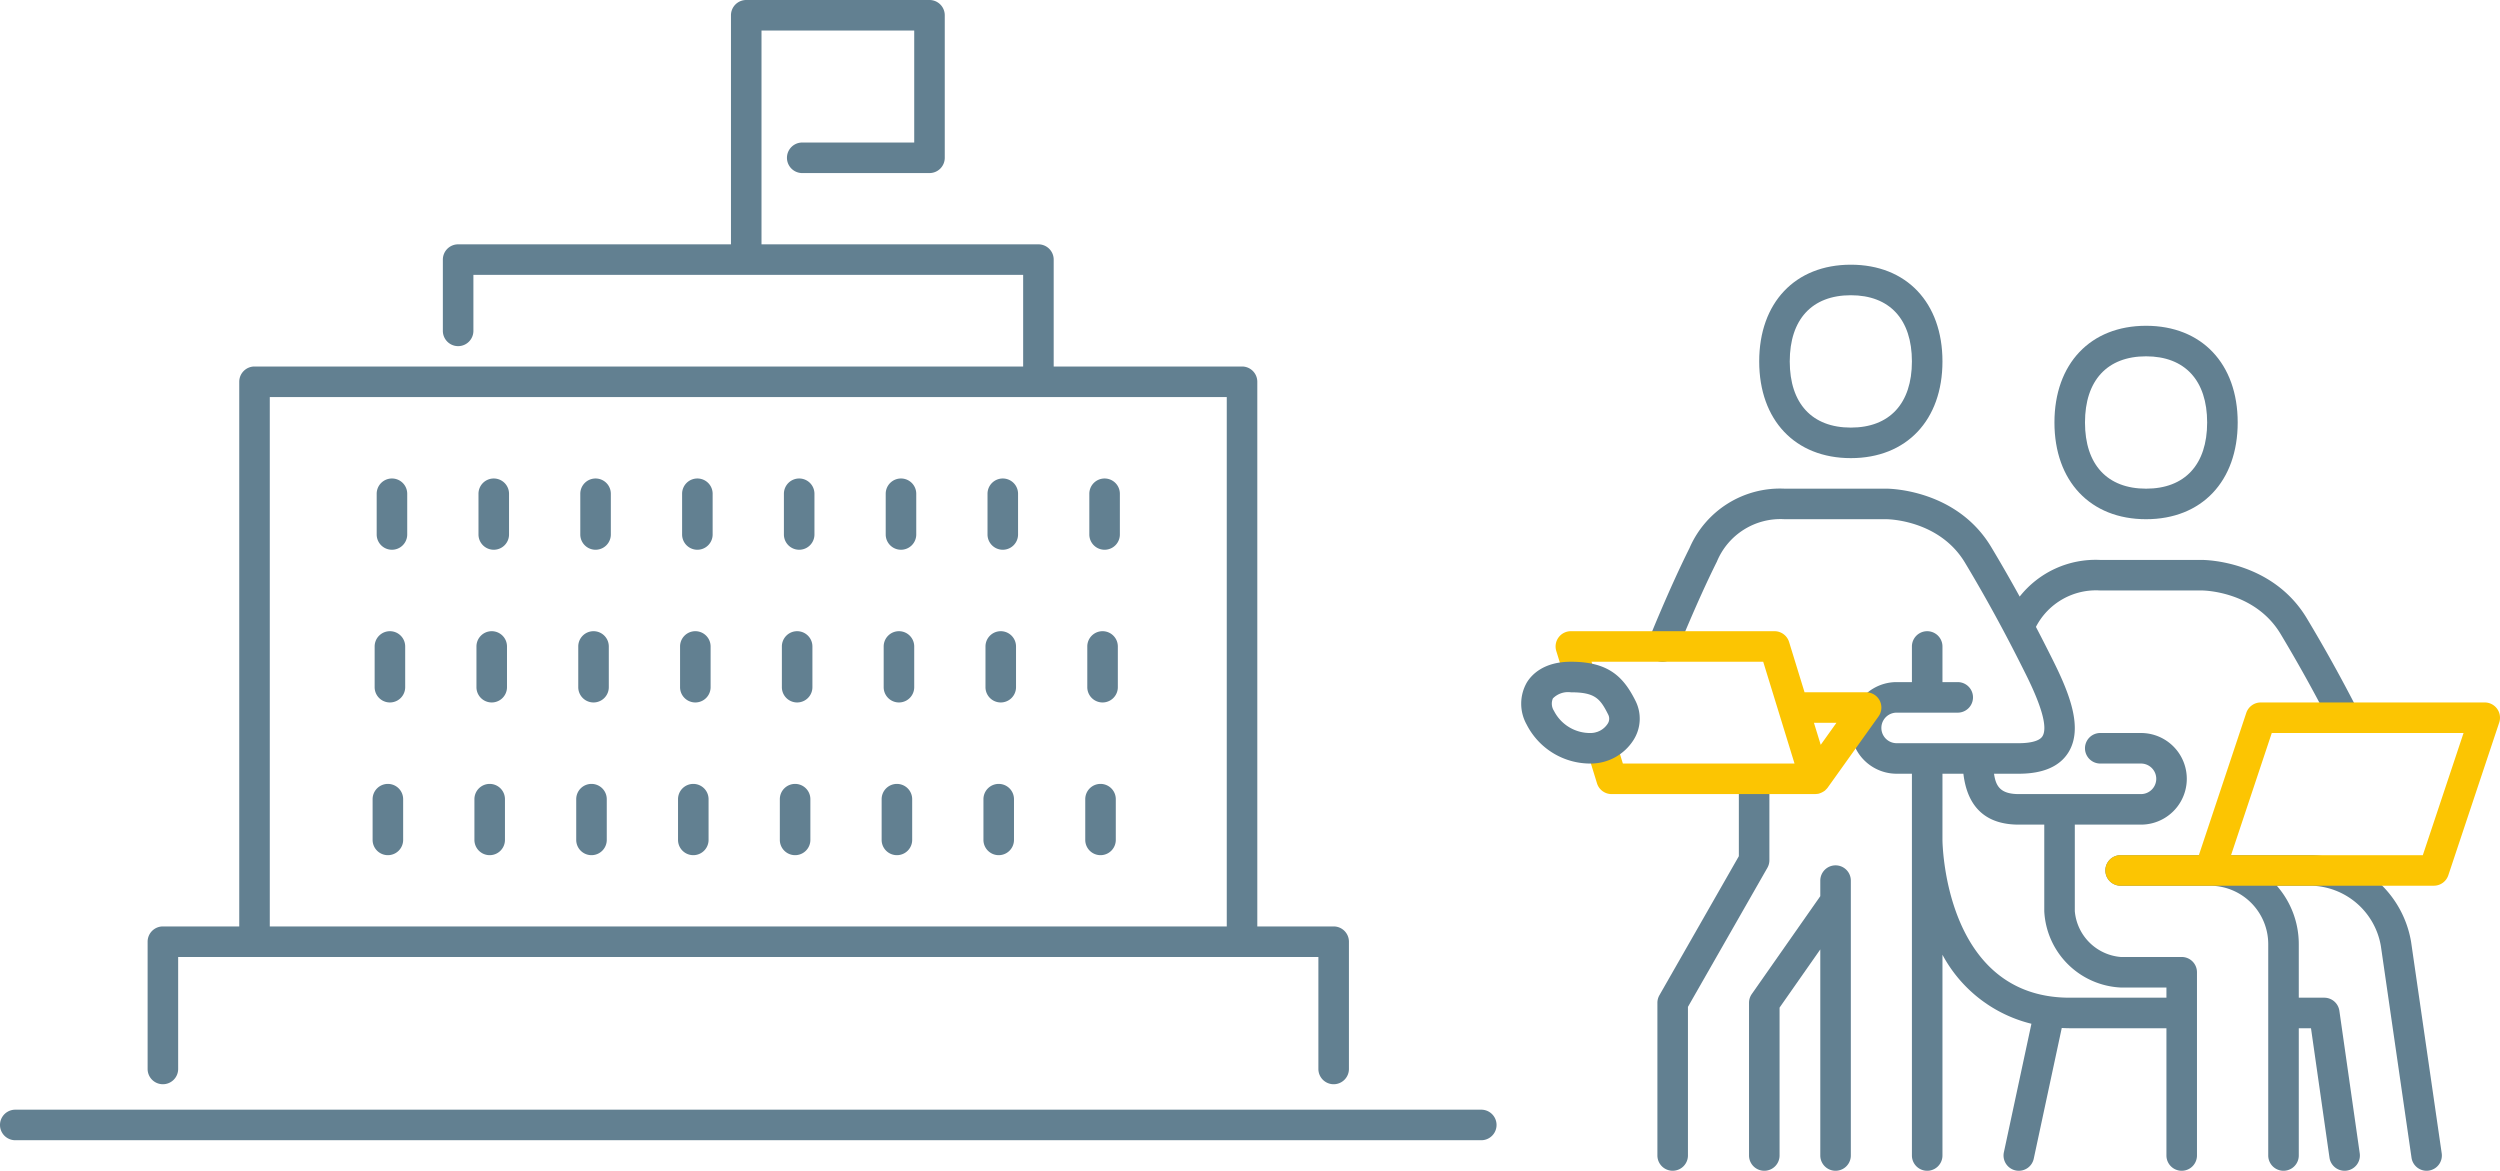
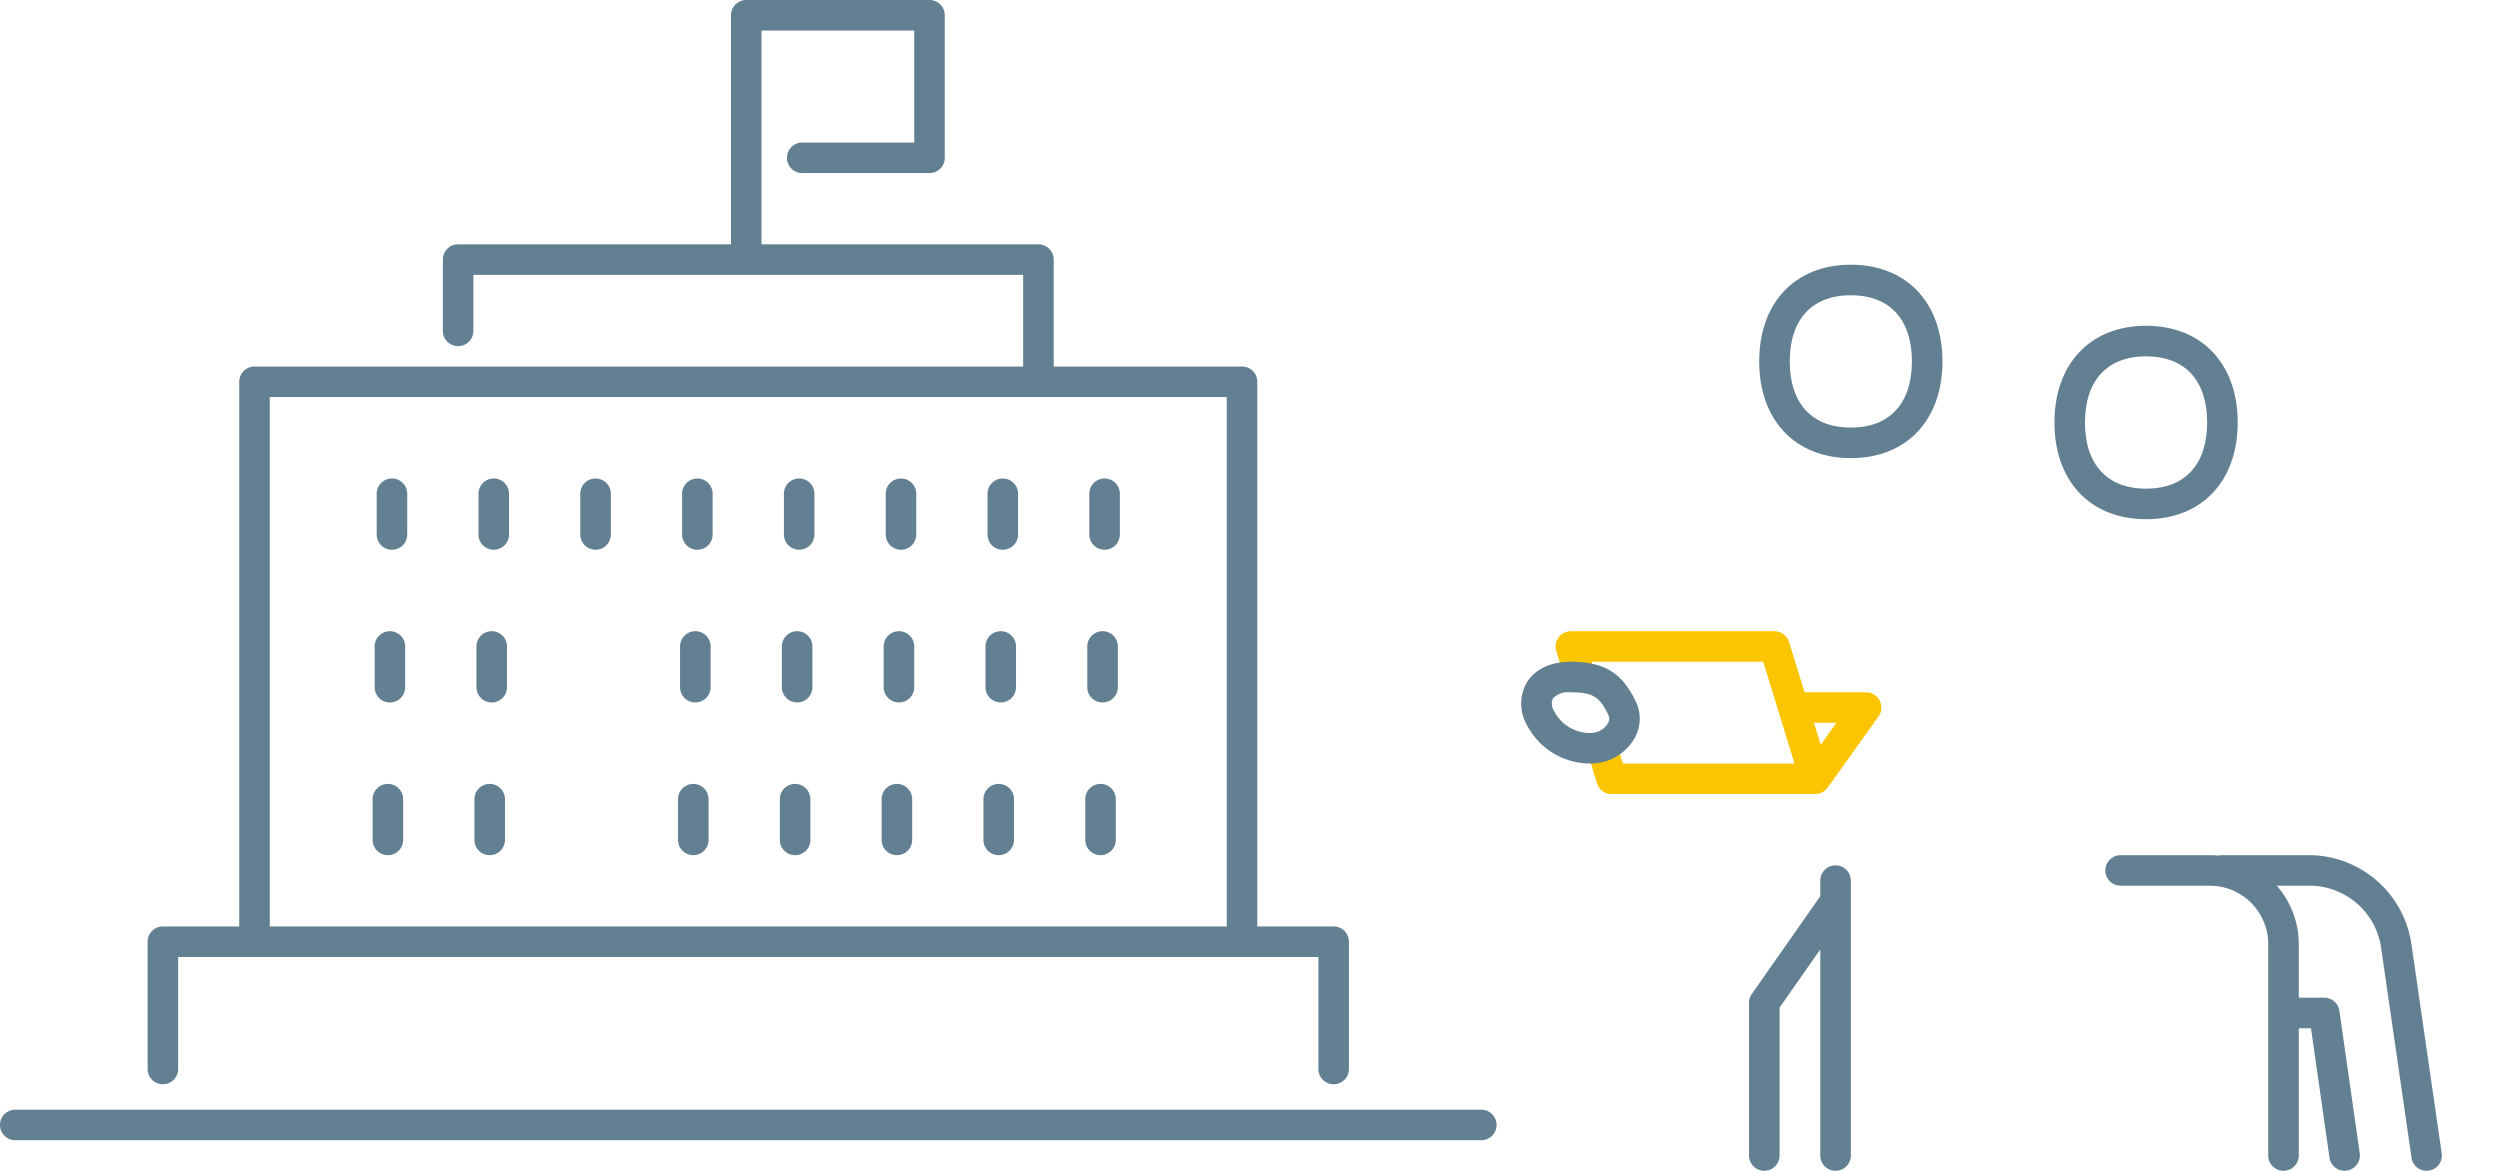
<svg xmlns="http://www.w3.org/2000/svg" width="245.565" height="115" viewBox="0 0 245.565 115">
  <g id="グループ_200" data-name="グループ 200" transform="translate(11952 -12839)">
    <g id="グループ_199" data-name="グループ 199" transform="translate(-12517.2 12739)">
      <path id="パス_629" data-name="パス 629" d="M710.7,209h-144a1.5,1.5,0,0,0,0,3h144a1.5,1.5,0,0,0,0-3Z" fill="#628091" />
      <path id="パス_630" data-name="パス 630" d="M581.2,206.5a1.5,1.5,0,0,0,1.5-1.5V194h112v11a1.5,1.5,0,0,0,3,0V192.5a1.5,1.5,0,0,0-1.5-1.5h-7.5V137.5a1.5,1.5,0,0,0-1.5-1.5H668.7V125.5a1.5,1.5,0,0,0-1.5-1.5H640V103h15v11H644a1.5,1.5,0,0,0,0,3h12.5a1.5,1.5,0,0,0,1.5-1.5v-14a1.5,1.5,0,0,0-1.5-1.5h-18a1.5,1.5,0,0,0-1.5,1.5V124H610.2a1.5,1.5,0,0,0-1.5,1.5v7a1.5,1.5,0,0,0,3,0V127h54v9H590.2a1.5,1.5,0,0,0-1.5,1.5V191h-7.5a1.5,1.5,0,0,0-1.5,1.5V205A1.5,1.5,0,0,0,581.2,206.5ZM591.7,139h94v52h-94Z" fill="#628091" />
      <path id="パス_631" data-name="パス 631" d="M633.7,147a1.5,1.5,0,0,0-1.5,1.5v4a1.5,1.5,0,0,0,3,0v-4A1.5,1.5,0,0,0,633.7,147Z" fill="#628091" />
      <path id="パス_632" data-name="パス 632" d="M653.7,147a1.5,1.5,0,0,0-1.5,1.5v4a1.5,1.5,0,0,0,3,0v-4A1.5,1.5,0,0,0,653.7,147Z" fill="#628091" />
      <path id="パス_633" data-name="パス 633" d="M643.7,147a1.5,1.5,0,0,0-1.5,1.5v4a1.5,1.5,0,0,0,3,0v-4A1.5,1.5,0,0,0,643.7,147Z" fill="#628091" />
      <path id="パス_634" data-name="パス 634" d="M623.7,147a1.5,1.5,0,0,0-1.5,1.5v4a1.5,1.5,0,0,0,3,0v-4A1.5,1.5,0,0,0,623.7,147Z" fill="#628091" />
      <path id="パス_635" data-name="パス 635" d="M663.7,147a1.5,1.5,0,0,0-1.5,1.5v4a1.5,1.5,0,0,0,3,0v-4A1.5,1.5,0,0,0,663.7,147Z" fill="#628091" />
      <path id="パス_636" data-name="パス 636" d="M613.7,147a1.5,1.5,0,0,0-1.5,1.5v4a1.5,1.5,0,0,0,3,0v-4A1.5,1.5,0,0,0,613.7,147Z" fill="#628091" />
      <path id="パス_637" data-name="パス 637" d="M603.7,147a1.5,1.5,0,0,0-1.5,1.5v4a1.5,1.5,0,0,0,3,0v-4A1.5,1.5,0,0,0,603.7,147Z" fill="#628091" />
      <path id="パス_638" data-name="パス 638" d="M673.7,147a1.5,1.5,0,0,0-1.5,1.5v4a1.5,1.5,0,0,0,3,0v-4A1.5,1.5,0,0,0,673.7,147Z" fill="#628091" />
      <path id="パス_639" data-name="パス 639" d="M613.5,162a1.5,1.5,0,0,0-1.5,1.5v4a1.5,1.5,0,0,0,3,0v-4A1.5,1.5,0,0,0,613.5,162Z" fill="#628091" />
      <path id="パス_640" data-name="パス 640" d="M603.5,162a1.5,1.5,0,0,0-1.5,1.5v4a1.5,1.5,0,0,0,3,0v-4A1.5,1.5,0,0,0,603.5,162Z" fill="#628091" />
      <path id="パス_641" data-name="パス 641" d="M643.5,162a1.5,1.5,0,0,0-1.5,1.5v4a1.5,1.5,0,0,0,3,0v-4A1.5,1.5,0,0,0,643.5,162Z" fill="#628091" />
      <path id="パス_642" data-name="パス 642" d="M633.5,162a1.5,1.5,0,0,0-1.5,1.5v4a1.5,1.5,0,0,0,3,0v-4A1.5,1.5,0,0,0,633.5,162Z" fill="#628091" />
-       <path id="パス_643" data-name="パス 643" d="M623.5,162a1.5,1.5,0,0,0-1.5,1.5v4a1.5,1.5,0,0,0,3,0v-4A1.5,1.5,0,0,0,623.5,162Z" fill="#628091" />
      <path id="パス_644" data-name="パス 644" d="M653.5,162a1.5,1.5,0,0,0-1.5,1.5v4a1.5,1.5,0,0,0,3,0v-4A1.5,1.5,0,0,0,653.5,162Z" fill="#628091" />
      <path id="パス_645" data-name="パス 645" d="M663.5,162a1.5,1.5,0,0,0-1.5,1.5v4a1.5,1.5,0,0,0,3,0v-4A1.5,1.5,0,0,0,663.5,162Z" fill="#628091" />
      <path id="パス_646" data-name="パス 646" d="M673.5,162a1.5,1.5,0,0,0-1.5,1.5v4a1.5,1.5,0,0,0,3,0v-4A1.5,1.5,0,0,0,673.5,162Z" fill="#628091" />
-       <path id="パス_647" data-name="パス 647" d="M623.3,177a1.5,1.5,0,0,0-1.5,1.5v4a1.5,1.5,0,0,0,3,0v-4A1.5,1.5,0,0,0,623.3,177Z" fill="#628091" />
      <path id="パス_648" data-name="パス 648" d="M603.3,177a1.5,1.5,0,0,0-1.5,1.5v4a1.5,1.5,0,0,0,3,0v-4A1.5,1.5,0,0,0,603.3,177Z" fill="#628091" />
      <path id="パス_649" data-name="パス 649" d="M643.3,177a1.5,1.5,0,0,0-1.5,1.5v4a1.5,1.5,0,0,0,3,0v-4A1.5,1.5,0,0,0,643.3,177Z" fill="#628091" />
      <path id="パス_650" data-name="パス 650" d="M613.3,177a1.5,1.5,0,0,0-1.5,1.5v4a1.5,1.5,0,0,0,3,0v-4A1.5,1.5,0,0,0,613.3,177Z" fill="#628091" />
      <path id="パス_651" data-name="パス 651" d="M663.3,177a1.5,1.5,0,0,0-1.5,1.5v4a1.5,1.5,0,0,0,3,0v-4A1.5,1.5,0,0,0,663.3,177Z" fill="#628091" />
      <path id="パス_652" data-name="パス 652" d="M653.3,177a1.5,1.5,0,0,0-1.5,1.5v4a1.5,1.5,0,0,0,3,0v-4A1.5,1.5,0,0,0,653.3,177Z" fill="#628091" />
      <path id="パス_653" data-name="パス 653" d="M633.3,177a1.5,1.5,0,0,0-1.5,1.5v4a1.5,1.5,0,0,0,3,0v-4A1.5,1.5,0,0,0,633.3,177Z" fill="#628091" />
      <path id="パス_654" data-name="パス 654" d="M673.3,177a1.5,1.5,0,0,0-1.5,1.5v4a1.5,1.5,0,0,0,3,0v-4A1.5,1.5,0,0,0,673.3,177Z" fill="#628091" />
      <path id="パス_655" data-name="パス 655" d="M747,145c5.468,0,9-3.729,9-9.5s-3.532-9.5-9-9.5-9,3.729-9,9.5S741.532,145,747,145Zm0-16c3.813,0,6,2.369,6,6.5s-2.187,6.5-6,6.5-6-2.369-6-6.5S743.187,129,747,129Z" fill="#628091" />
      <path id="パス_656" data-name="パス 656" d="M776,151c5.468,0,9-3.729,9-9.5s-3.532-9.5-9-9.5-9,3.729-9,9.5S770.532,151,776,151Zm0-16c3.813,0,6,2.369,6,6.5s-2.187,6.5-6,6.5-6-2.369-6-6.5S772.187,135,776,135Z" fill="#628091" />
      <path id="パス_657" data-name="パス 657" d="M745.5,185a1.5,1.5,0,0,0-1.5,1.5v1.527l-6.729,9.613a1.5,1.5,0,0,0-.271.86v15a1.5,1.5,0,0,0,3,0V198.973l4-5.715V213.5a1.5,1.5,0,0,0,3,0v-27A1.5,1.5,0,0,0,745.5,185Z" fill="#628091" />
-       <path id="パス_658" data-name="パス 658" d="M779.5,194h-6a4.945,4.945,0,0,1-4.5-4.5V181h6.5a4.5,4.5,0,0,0,0-9h-4a1.5,1.5,0,0,0,0,3h4a1.5,1.5,0,0,1,0,3h-12c-1.837,0-2.262-.8-2.435-2H763.5c2.372,0,4.012-.708,4.875-2.1,1.457-2.358.124-5.75-1.533-9.066-.388-.775-.947-1.891-1.661-3.257A6.645,6.645,0,0,1,771.5,158h9.994c.212,0,5.209.088,7.72,4.272,1.705,2.842,3.293,5.7,4.852,8.737a1.5,1.5,0,1,0,2.668-1.37c-1.589-3.1-3.208-6.012-4.948-8.911-3.4-5.663-10.007-5.728-10.286-5.728h-10a9.51,9.51,0,0,0-7.915,3.6c-.814-1.478-1.743-3.111-2.8-4.872-3.4-5.663-10.007-5.728-10.286-5.728h-10a9.685,9.685,0,0,0-9.342,5.829c-2.005,4.01-3.969,8.907-4.051,9.114a1.5,1.5,0,1,0,2.786,1.114c.019-.049,2-4.99,3.949-8.886A6.756,6.756,0,0,1,740.5,151h9.994c.212,0,5.209.088,7.72,4.272,2.971,4.95,4.979,8.968,5.944,10.9,1.621,3.243,2.182,5.311,1.665,6.147-.367.593-1.613.682-2.323.682h-12a1.5,1.5,0,0,1,0-3h6a1.5,1.5,0,0,0,0-3H756v-3.5a1.5,1.5,0,0,0-3,0V167h-1.5a4.5,4.5,0,0,0,0,9H753v37.5a1.5,1.5,0,0,0,3,0V193.781a13.591,13.591,0,0,0,8.739,6.779l-2.706,12.626a1.5,1.5,0,0,0,1.153,1.781,1.549,1.549,0,0,0,.316.033,1.5,1.5,0,0,0,1.465-1.186l2.751-12.839c.259.012.517.025.782.025H778v12.5a1.5,1.5,0,0,0,3,0v-18A1.5,1.5,0,0,0,779.5,194Zm-11,4c-12.357,0-12.5-15.345-12.5-15.5V176h2.056c.394,3.31,2.218,5,5.444,5H766v8.5a7.9,7.9,0,0,0,7.5,7.5H778v1Z" fill="#628091" />
      <path id="パス_659" data-name="パス 659" d="M805.039,213.285l-3.007-20.766A10.21,10.21,0,0,0,792.266,184H783.5a1.49,1.49,0,0,0-.349.045,8.625,8.625,0,0,0-.885-.045H773.5a1.5,1.5,0,0,0,0,3h8.766A5.74,5.74,0,0,1,788,192.734V213.5a1.5,1.5,0,0,0,3,0V201h1.2l1.816,12.712A1.5,1.5,0,0,0,795.5,215a1.551,1.551,0,0,0,.214-.015,1.5,1.5,0,0,0,1.273-1.7l-2-14A1.5,1.5,0,0,0,793.5,198H791v-5.266A8.688,8.688,0,0,0,788.838,187h3.428a7.118,7.118,0,0,1,6.8,5.949l3.007,20.766A1.5,1.5,0,0,0,803.553,215a1.46,1.46,0,0,0,.217-.016A1.5,1.5,0,0,0,805.039,213.285Z" fill="#628091" />
-       <path id="パス_660" data-name="パス 660" d="M739,184.5v-7a1.5,1.5,0,0,0-3,0v6.6l-7.8,13.654a1.5,1.5,0,0,0-.2.744v15a1.5,1.5,0,0,0,3,0V198.9l7.8-13.654A1.5,1.5,0,0,0,739,184.5Z" fill="#628091" />
    </g>
-     <path id="パス_661" data-name="パス 661" d="M810.482,169.623a1.5,1.5,0,0,0-1.216-.623h-22a1.5,1.5,0,0,0-1.423,1.026L781.185,184H773.5a1.5,1.5,0,0,0,0,3h30.766a1.5,1.5,0,0,0,1.422-1.026l5-15A1.494,1.494,0,0,0,810.482,169.623ZM803.185,184H784.347l4-12h18.838Z" transform="translate(-12517.2 12739)" fill="#fcc502" />
    <path id="パス_662" data-name="パス 662" d="M749.834,168.813A1.5,1.5,0,0,0,748.5,168h-6c-.015,0-.03,0-.045.005l-1.521-4.946A1.5,1.5,0,0,0,739.5,162h-20a1.5,1.5,0,0,0-1.434,1.941l.78,2.532a1.5,1.5,0,0,0,2.867-.883l-.182-.59h16.862l3.076,10H724.607l-.642-2.089a1.5,1.5,0,0,0-2.867.883l.968,3.147A1.5,1.5,0,0,0,723.5,178h20c.026,0,.051-.008.077-.009a1.544,1.544,0,0,0,.271-.032,1.6,1.6,0,0,0,.159-.058,1.477,1.477,0,0,0,.275-.132,1.622,1.622,0,0,0,.186-.123c.027-.023.049-.055.075-.08a1.512,1.512,0,0,0,.164-.175l.006-.011.008-.008,5-7A1.5,1.5,0,0,0,749.834,168.813Zm-5.792,4.348L743.377,171h2.208Z" transform="translate(-12517.2 12739)" fill="#fcc502" />
    <path id="パス_663" data-name="パス 663" d="M719.5,165c-2.667,0-3.849,1.269-4.317,2.025a4.193,4.193,0,0,0-.025,4.146A7.01,7.01,0,0,0,721.5,175a4.978,4.978,0,0,0,4.152-2.31,3.894,3.894,0,0,0,.19-3.861C724.659,166.465,723.187,165,719.5,165Zm3.6,6.113a2,2,0,0,1-1.6.887,3.975,3.975,0,0,1-3.658-2.171,1.3,1.3,0,0,1-.107-1.227,2.094,2.094,0,0,1,1.765-.6c2.352,0,2.871.6,3.658,2.171A.891.891,0,0,1,723.1,171.113Z" transform="translate(-12517.2 12739)" fill="#628091" />
  </g>
</svg>